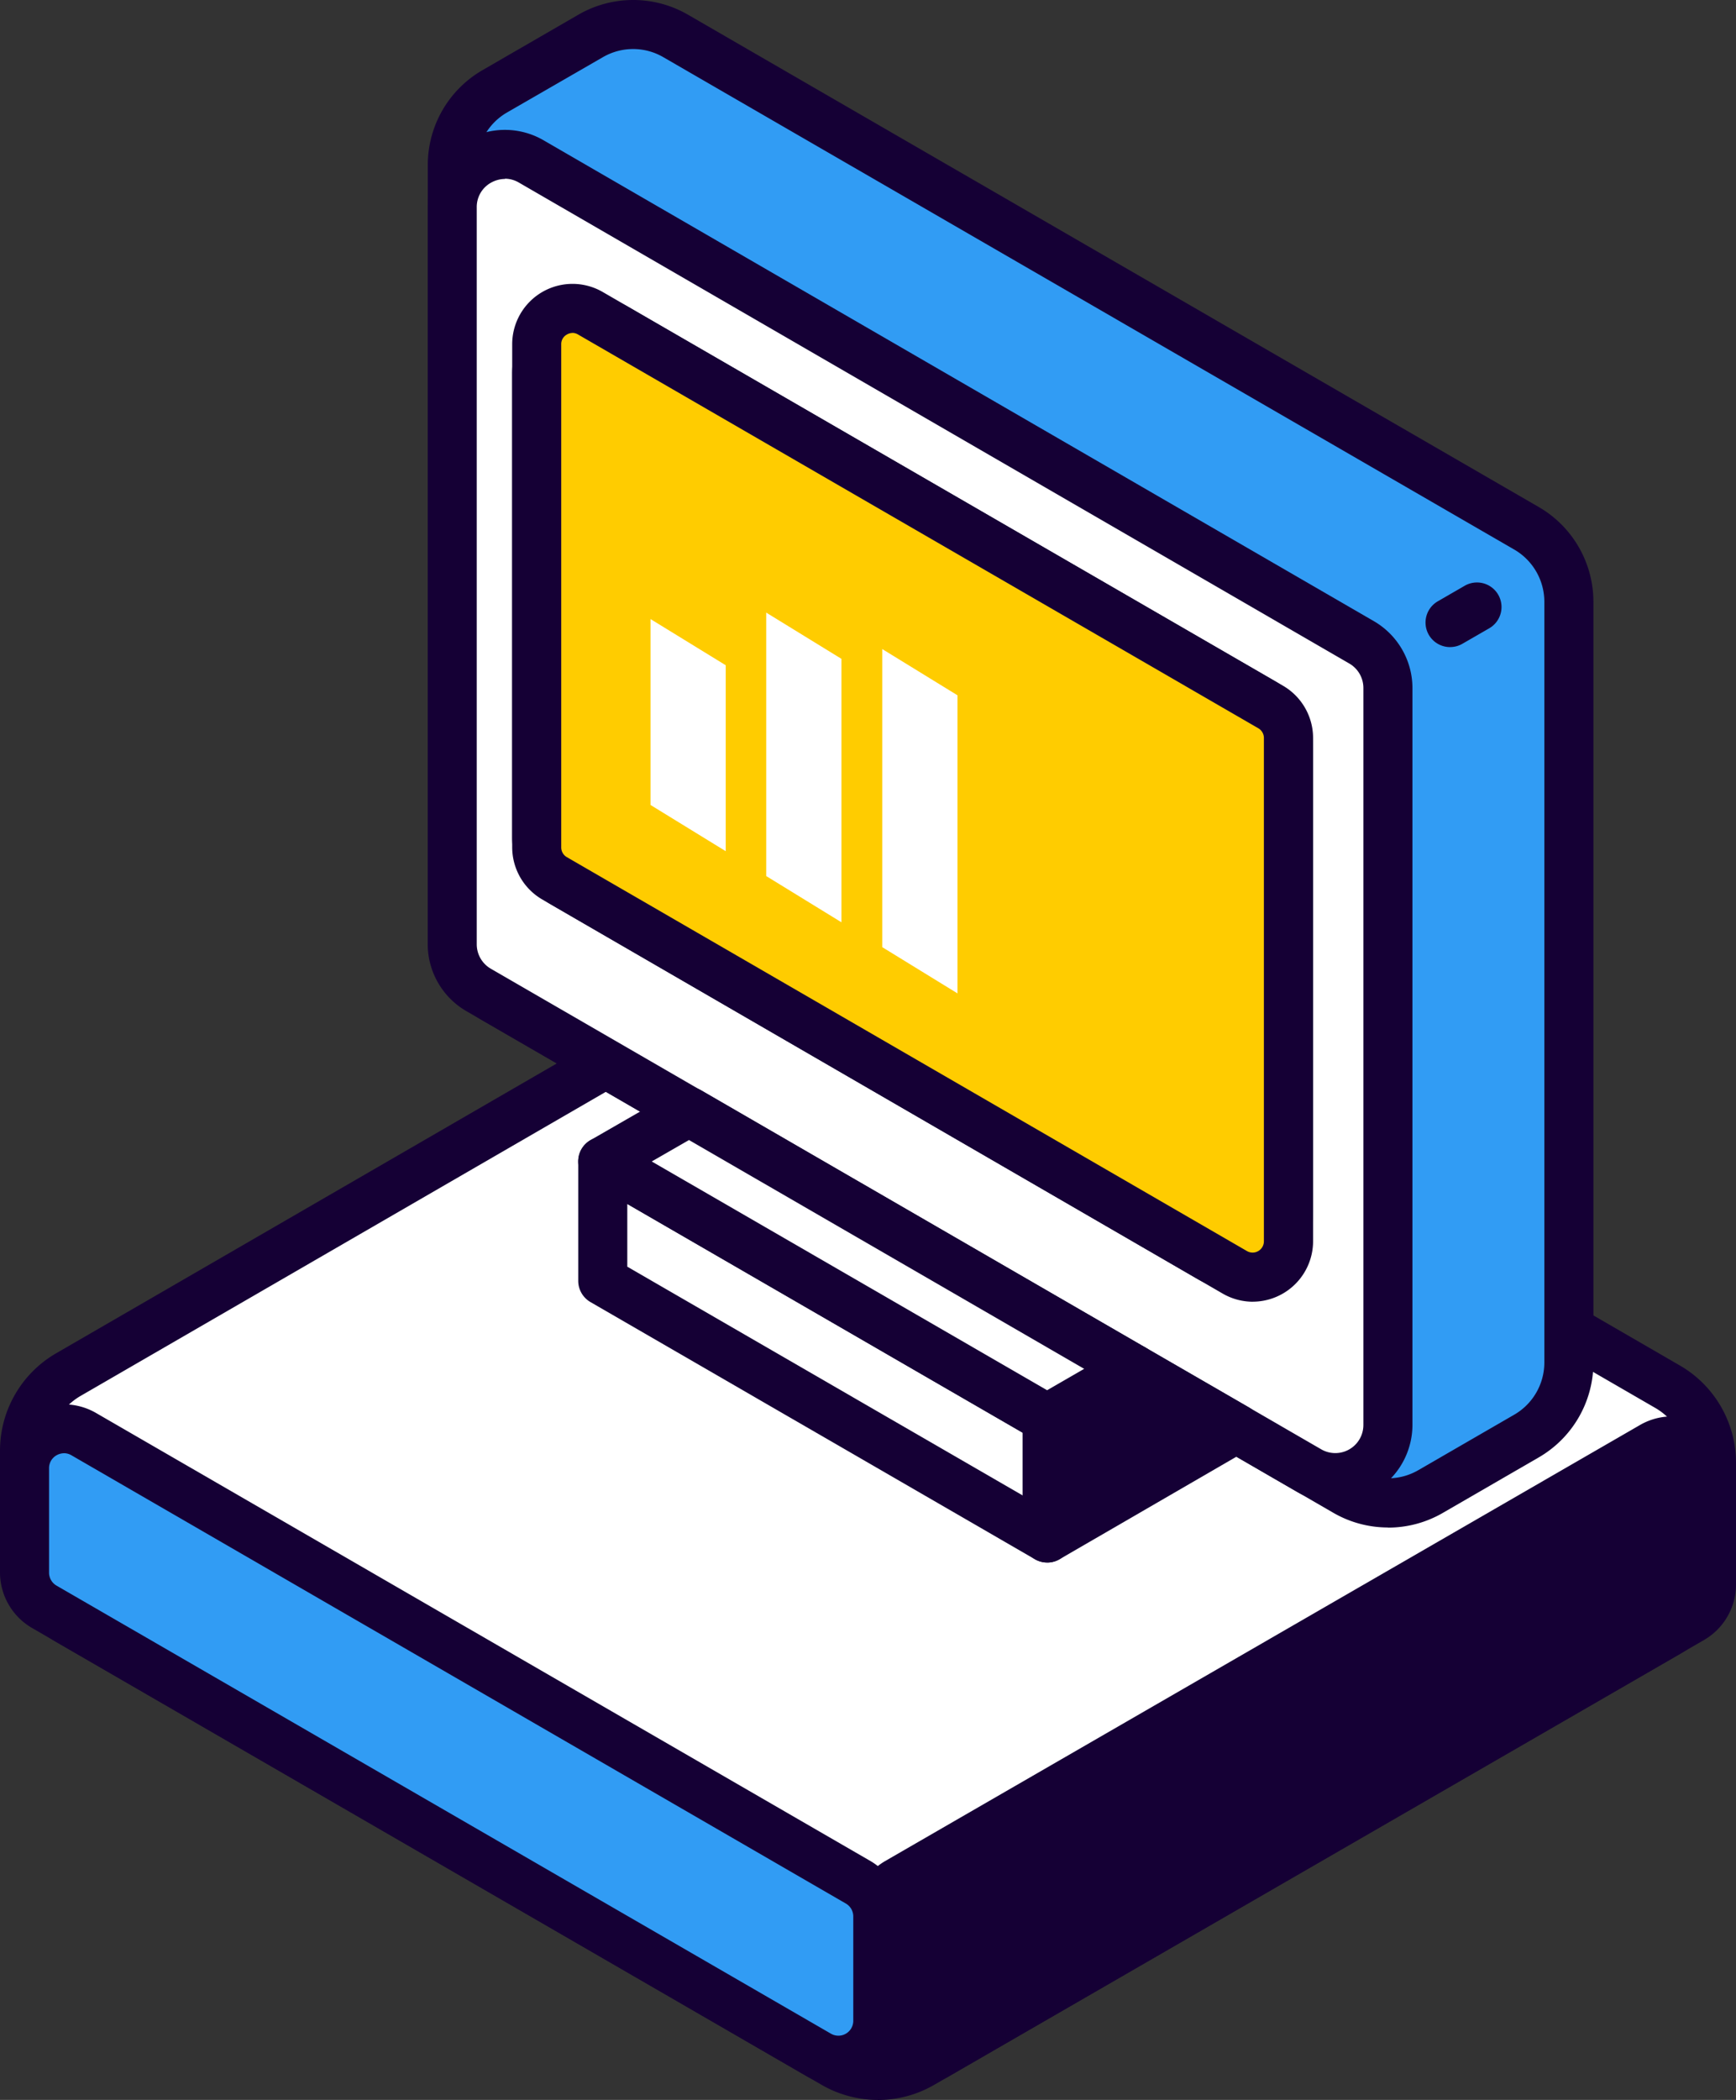
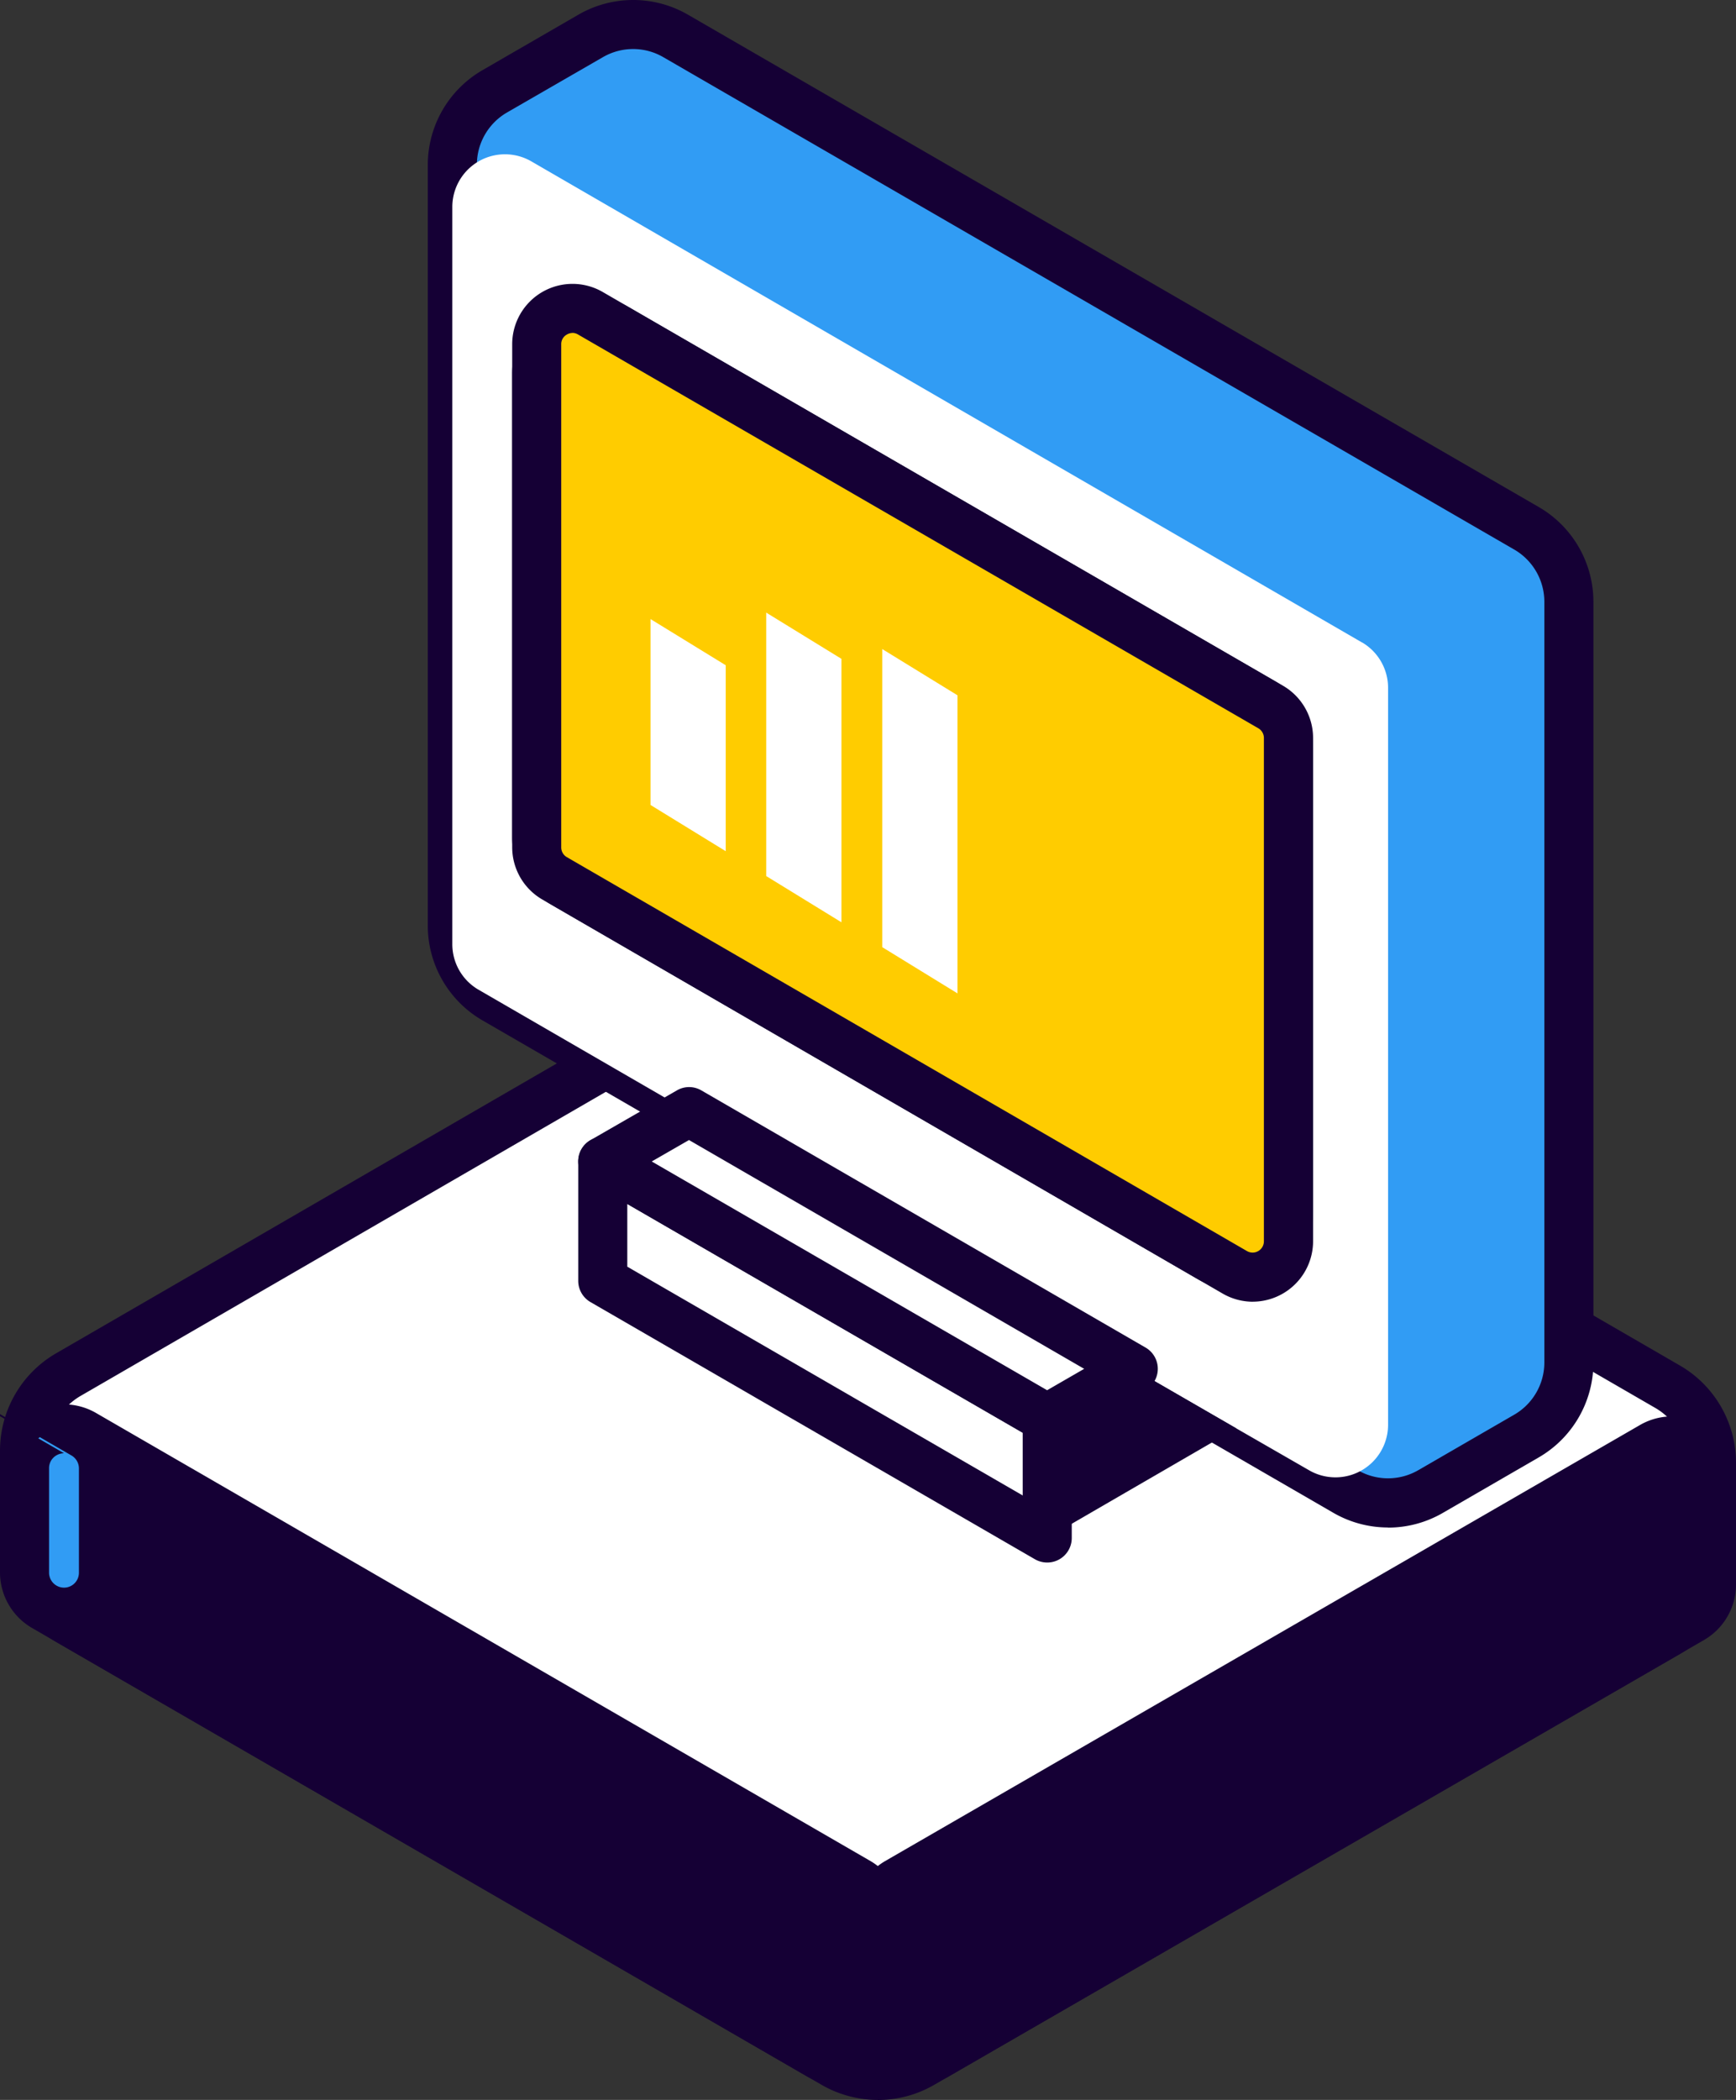
<svg xmlns="http://www.w3.org/2000/svg" width="53.08" height="64.182" viewBox="0 0 53.08 64.182">
  <rect x="0" y="0" width="53.08" height="64.182" fill="#333333" stroke="none" />
  <g id="浮いてるモニター" transform="translate(-704.672 -487.662)">
    <path id="パス_55793" data-name="パス 55793" d="M705.422,531.995v2.881a2.679,2.679,0,0,0,1.337,2.318l23.413,13.542a2.681,2.681,0,0,0,2.68,0l22.811-13.173a2.679,2.679,0,0,0,1.339-2.32v-2.879a2.679,2.679,0,0,0-1.337-2.318l-23.432-13.56a2.68,2.68,0,0,0-2.683,0l-22.791,13.19a2.677,2.677,0,0,0-1.337,2.318" fill="#fff" />
    <path id="パス_55794" data-name="パス 55794" d="M731.513,551.844a3.435,3.435,0,0,1-1.716-.459l-23.413-13.542a3.439,3.439,0,0,1-1.712-2.967v-2.881a3.44,3.44,0,0,1,1.711-2.968l22.792-13.19a3.439,3.439,0,0,1,3.434,0L756.041,529.4a3.436,3.436,0,0,1,1.711,2.967v2.879a3.438,3.438,0,0,1-1.714,2.969l-22.811,13.173a3.43,3.43,0,0,1-1.714.458m-.621-34.967a1.923,1.923,0,0,0-.966.259l-22.792,13.19a1.934,1.934,0,0,0-.962,1.669v2.881a1.934,1.934,0,0,0,.963,1.669l23.413,13.541a1.931,1.931,0,0,0,1.93,0l22.81-13.172a1.932,1.932,0,0,0,.964-1.67v-2.879a1.936,1.936,0,0,0-.963-1.67l-23.431-13.56a1.932,1.932,0,0,0-.966-.258" fill="#150035" />
    <path id="パス_55795" data-name="パス 55795" d="M722.737,488.757l-2.94,1.7A2.591,2.591,0,0,0,718.5,492.7v23.262a2.586,2.586,0,0,0,1.292,2.24l5.948,3.443,13.58,7.86,3.15,1.82,3.346,1.932a2.587,2.587,0,0,0,2.588,0l2.941-1.7a2.59,2.59,0,0,0,1.3-2.243V506.053a2.59,2.59,0,0,0-1.293-2.241l-26.022-15.054a2.591,2.591,0,0,0-2.59,0m-1.655,23.94V500.778a2.589,2.589,0,0,1,3.885-2.241l17.812,10.305a2.59,2.59,0,0,1,1.293,2.241v11.926a2.589,2.589,0,0,1-3.886,2.241l-17.812-10.313a2.586,2.586,0,0,1-1.292-2.24" fill="#319cf4" />
    <path id="パス_55796" data-name="パス 55796" d="M747.113,534.348a3.338,3.338,0,0,1-1.67-.447l-26.024-15.055a3.349,3.349,0,0,1-1.667-2.889V492.7a3.347,3.347,0,0,1,1.67-2.892l2.94-1.7a3.348,3.348,0,0,1,3.34,0l26.023,15.053a3.348,3.348,0,0,1,1.667,2.891v23.261a3.349,3.349,0,0,1-1.671,2.893l-2.939,1.7a3.34,3.34,0,0,1-1.669.446M724.03,489.161a1.841,1.841,0,0,0-.918.245h0l-2.939,1.695a1.845,1.845,0,0,0-.92,1.593v23.262a1.846,1.846,0,0,0,.918,1.591L746.193,532.6a1.846,1.846,0,0,0,1.839,0l2.94-1.7a1.843,1.843,0,0,0,.92-1.593V506.053a1.848,1.848,0,0,0-.918-1.593l-26.023-15.052a1.831,1.831,0,0,0-.921-.247m-1.293-.4h0Zm18.746,37.6a3.326,3.326,0,0,1-1.673-.455L722,515.586a3.349,3.349,0,0,1-1.666-2.889V500.778a3.339,3.339,0,0,1,5.011-2.89l17.812,10.3a3.349,3.349,0,0,1,1.667,2.89v11.927a3.35,3.35,0,0,1-3.339,3.344m-17.812-27.417a1.847,1.847,0,0,0-1.839,1.842V512.7a1.846,1.846,0,0,0,.918,1.592L740.562,524.6a1.839,1.839,0,0,0,2.76-1.592V511.082a1.846,1.846,0,0,0-.918-1.591l-17.812-10.3a1.833,1.833,0,0,0-.921-.25" fill="#150035" />
-     <path id="パス_55797" data-name="パス 55797" d="M749.01,507.44a.75.75,0,0,1-.375-1.4l.822-.475a.75.75,0,1,1,.75,1.3l-.822.474a.744.744,0,0,1-.375.1" fill="#150035" />
    <path id="パス_55798" data-name="パス 55798" d="M746.309,507.294l-25.391-14.7a1.61,1.61,0,0,0-2.416,1.393v22.531a1.609,1.609,0,0,0,.8,1.393l6.436,3.725,13.58,7.86,3.15,1.82L744.7,532.6a1.609,1.609,0,0,0,2.414-1.393V508.687a1.61,1.61,0,0,0-.8-1.393" fill="#fff" />
-     <path id="パス_55799" data-name="パス 55799" d="M745.5,533.574a2.344,2.344,0,0,1-1.179-.32l-25.393-14.69a2.368,2.368,0,0,1-1.178-2.042V493.991a2.359,2.359,0,0,1,3.541-2.042l25.391,14.7h0a2.366,2.366,0,0,1,1.177,2.042v22.523a2.369,2.369,0,0,1-2.36,2.363m-25.386-40.446a.891.891,0,0,0-.434.118.847.847,0,0,0-.43.745v22.531a.863.863,0,0,0,.429.744l25.392,14.69a.859.859,0,0,0,1.289-.745V508.688a.864.864,0,0,0-.429-.745l-25.391-14.7a.845.845,0,0,0-.426-.119" fill="#150035" />
    <path id="パス_55800" data-name="パス 55800" d="M721.082,513.261V499.08a1.61,1.61,0,0,1,2.416-1.394l19.77,11.438a1.609,1.609,0,0,1,.8,1.393v14.19a1.61,1.61,0,0,1-2.416,1.393l-19.771-11.446a1.61,1.61,0,0,1-.8-1.393" fill="#fff" />
    <path id="パス_55801" data-name="パス 55801" d="M742.463,527.071a2.353,2.353,0,0,1-1.183-.322L721.509,515.3a2.366,2.366,0,0,1-1.177-2.042V499.08a2.359,2.359,0,0,1,3.542-2.042l19.77,11.437a2.366,2.366,0,0,1,1.178,2.042v14.191a2.368,2.368,0,0,1-2.359,2.363M722.7,498.217a.891.891,0,0,0-.434.118.847.847,0,0,0-.43.745v14.181a.863.863,0,0,0,.429.744l19.771,11.446a.859.859,0,0,0,1.29-.743V510.517a.859.859,0,0,0-.429-.743l-19.771-11.438a.843.843,0,0,0-.426-.119" fill="#150035" />
    <path id="パス_55802" data-name="パス 55802" d="M721.082,498.186v15.372a1.1,1.1,0,0,0,.546.947l20.8,12.043a1.094,1.094,0,0,0,1.642-.946V510.22a1.093,1.093,0,0,0-.546-.947l-20.8-12.034a1.094,1.094,0,0,0-1.642.947" fill="#fc0" />
    <path id="パス_55803" data-name="パス 55803" d="M742.978,527.448a1.849,1.849,0,0,1-.925-.251l-20.8-12.043a1.846,1.846,0,0,1-.92-1.6V498.186a1.844,1.844,0,0,1,2.767-1.6l20.8,12.034a1.849,1.849,0,0,1,.921,1.6V525.6a1.85,1.85,0,0,1-1.844,1.847m-20.8-29.608a.349.349,0,0,0-.173.048.333.333,0,0,0-.172.3v15.372a.343.343,0,0,0,.171.3L742.8,525.9a.345.345,0,0,0,.517-.3V510.22a.344.344,0,0,0-.172-.3l-20.8-12.035a.34.34,0,0,0-.171-.048" fill="#150035" />
-     <path id="パス_55804" data-name="パス 55804" d="M723.1,523.159v3.65l13.59,7.86v-3.65Z" fill="#fff" />
    <path id="パス_55805" data-name="パス 55805" d="M736.692,535.419a.754.754,0,0,1-.376-.1l-13.589-7.86a.75.75,0,0,1-.375-.649v-3.65a.75.75,0,0,1,1.125-.65l13.59,7.86a.751.751,0,0,1,.375.65v3.649a.749.749,0,0,1-.75.75m-12.84-9.042,12.09,6.992v-1.917l-12.09-6.992Z" fill="#150035" />
    <path id="パス_55806" data-name="パス 55806" d="M736.692,531.019v3.65l5.78-3.35-3.15-1.82Z" fill="#150035" />
-     <path id="パス_55807" data-name="パス 55807" d="M736.692,535.419a.749.749,0,0,1-.75-.75v-3.65a.749.749,0,0,1,.375-.649l2.63-1.52a.75.75,0,0,1,.75,0l3.15,1.82a.75.75,0,0,1,0,1.3l-5.78,3.35a.742.742,0,0,1-.376.1m.75-3.967v1.916l3.533-2.048-1.653-.954Z" fill="#150035" />
    <path id="パス_55808" data-name="パス 55808" d="M723.1,523.159l13.59,7.86,2.63-1.52-13.58-7.86Z" fill="#fff" />
    <path id="パス_55809" data-name="パス 55809" d="M736.691,531.769a.747.747,0,0,1-.375-.1l-13.589-7.86a.75.75,0,0,1,0-1.3l2.641-1.52a.743.743,0,0,1,.749,0l13.58,7.859a.75.75,0,0,1,0,1.3l-2.629,1.52a.757.757,0,0,1-.377.1M724.6,523.161l12.089,6.992,1.133-.654-12.083-6.993Z" fill="#150035" />
    <path id="パス_55810" data-name="パス 55810" d="M726.862,513.678l-2.3-1.413v-5.682l2.3,1.412Z" fill="#fff" />
    <path id="パス_55811" data-name="パス 55811" d="M730.4,515.851l-2.3-1.413v-8.052l2.3,1.413Z" fill="#fff" />
    <path id="パス_55812" data-name="パス 55812" d="M733.948,518.024l-2.3-1.413V507.5l2.3,1.413Z" fill="#fff" />
    <path id="パス_55813" data-name="パス 55813" d="M731.512,546.237v3.185a1.206,1.206,0,0,0,1.809,1.044L756.4,537.139a1.2,1.2,0,0,0,.6-1.044V532.91a1.206,1.206,0,0,0-1.809-1.045l-23.078,13.328a1.2,1.2,0,0,0-.6,1.044" fill="#150035" />
    <path id="パス_55814" data-name="パス 55814" d="M732.718,551.38a1.963,1.963,0,0,1-1.956-1.959v-3.185a1.965,1.965,0,0,1,.977-1.694l23.079-13.327a1.956,1.956,0,0,1,2.934,1.694v3.185a1.961,1.961,0,0,1-.978,1.693L733.7,551.115a1.948,1.948,0,0,1-.978.265m23.076-18.929a.455.455,0,0,0-.226.063L732.49,545.841a.459.459,0,0,0-.228.4v3.185a.456.456,0,0,0,.684.395l23.078-13.327a.457.457,0,0,0,.228-.4v-3.185a.449.449,0,0,0-.228-.4.47.47,0,0,0-.23-.063" fill="#150035" />
    <path id="パス_55815" data-name="パス 55815" d="M705.422,532.541v3.184a1.206,1.206,0,0,0,.6,1.044l23.678,13.7a1.206,1.206,0,0,0,1.81-1.044v-3.184a1.209,1.209,0,0,0-.6-1.044l-23.678-13.7a1.206,1.206,0,0,0-1.81,1.044" fill="#319cf4" />
-     <path id="パス_55816" data-name="パス 55816" d="M730.306,551.379a1.945,1.945,0,0,1-.979-.266l-23.678-13.695a1.965,1.965,0,0,1-.977-1.693v-3.184a1.956,1.956,0,0,1,2.936-1.693l23.678,13.694a1.966,1.966,0,0,1,.976,1.694v3.184a1.963,1.963,0,0,1-1.956,1.959m-23.676-19.3a.475.475,0,0,0-.229.062.45.45,0,0,0-.229.4v3.184a.459.459,0,0,0,.229.4l23.677,13.694a.455.455,0,0,0,.684-.394v-3.184a.457.457,0,0,0-.228-.4l-23.678-13.7a.454.454,0,0,0-.226-.063" fill="#150035" />
+     <path id="パス_55816" data-name="パス 55816" d="M730.306,551.379a1.945,1.945,0,0,1-.979-.266l-23.678-13.695a1.965,1.965,0,0,1-.977-1.693v-3.184a1.956,1.956,0,0,1,2.936-1.693l23.678,13.694a1.966,1.966,0,0,1,.976,1.694v3.184a1.963,1.963,0,0,1-1.956,1.959m-23.676-19.3a.475.475,0,0,0-.229.062.45.45,0,0,0-.229.4v3.184a.459.459,0,0,0,.229.4a.455.455,0,0,0,.684-.394v-3.184a.457.457,0,0,0-.228-.4l-23.678-13.7a.454.454,0,0,0-.226-.063" fill="#150035" />
  </g>
</svg>